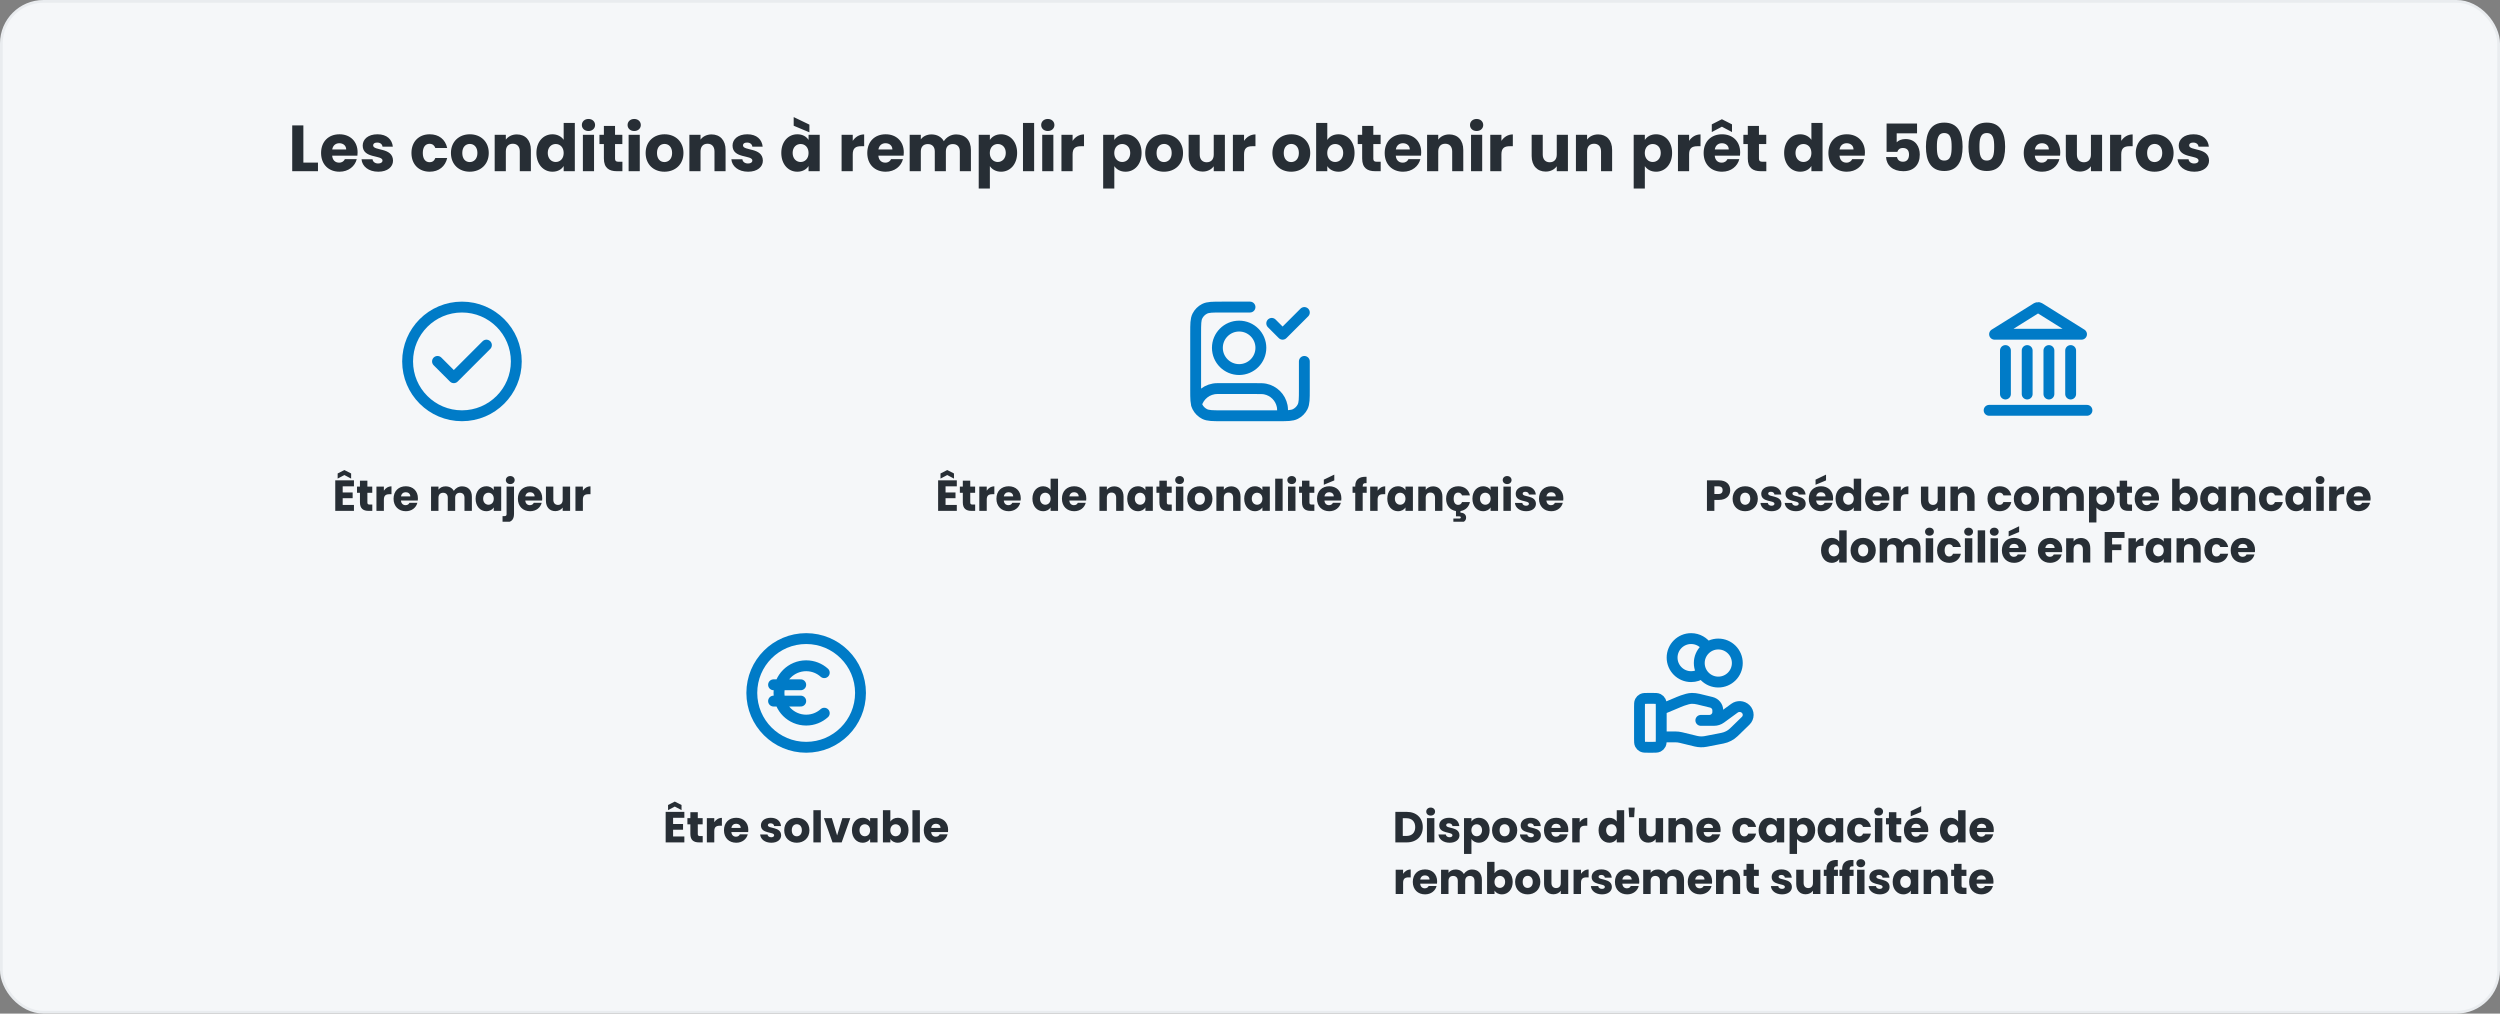
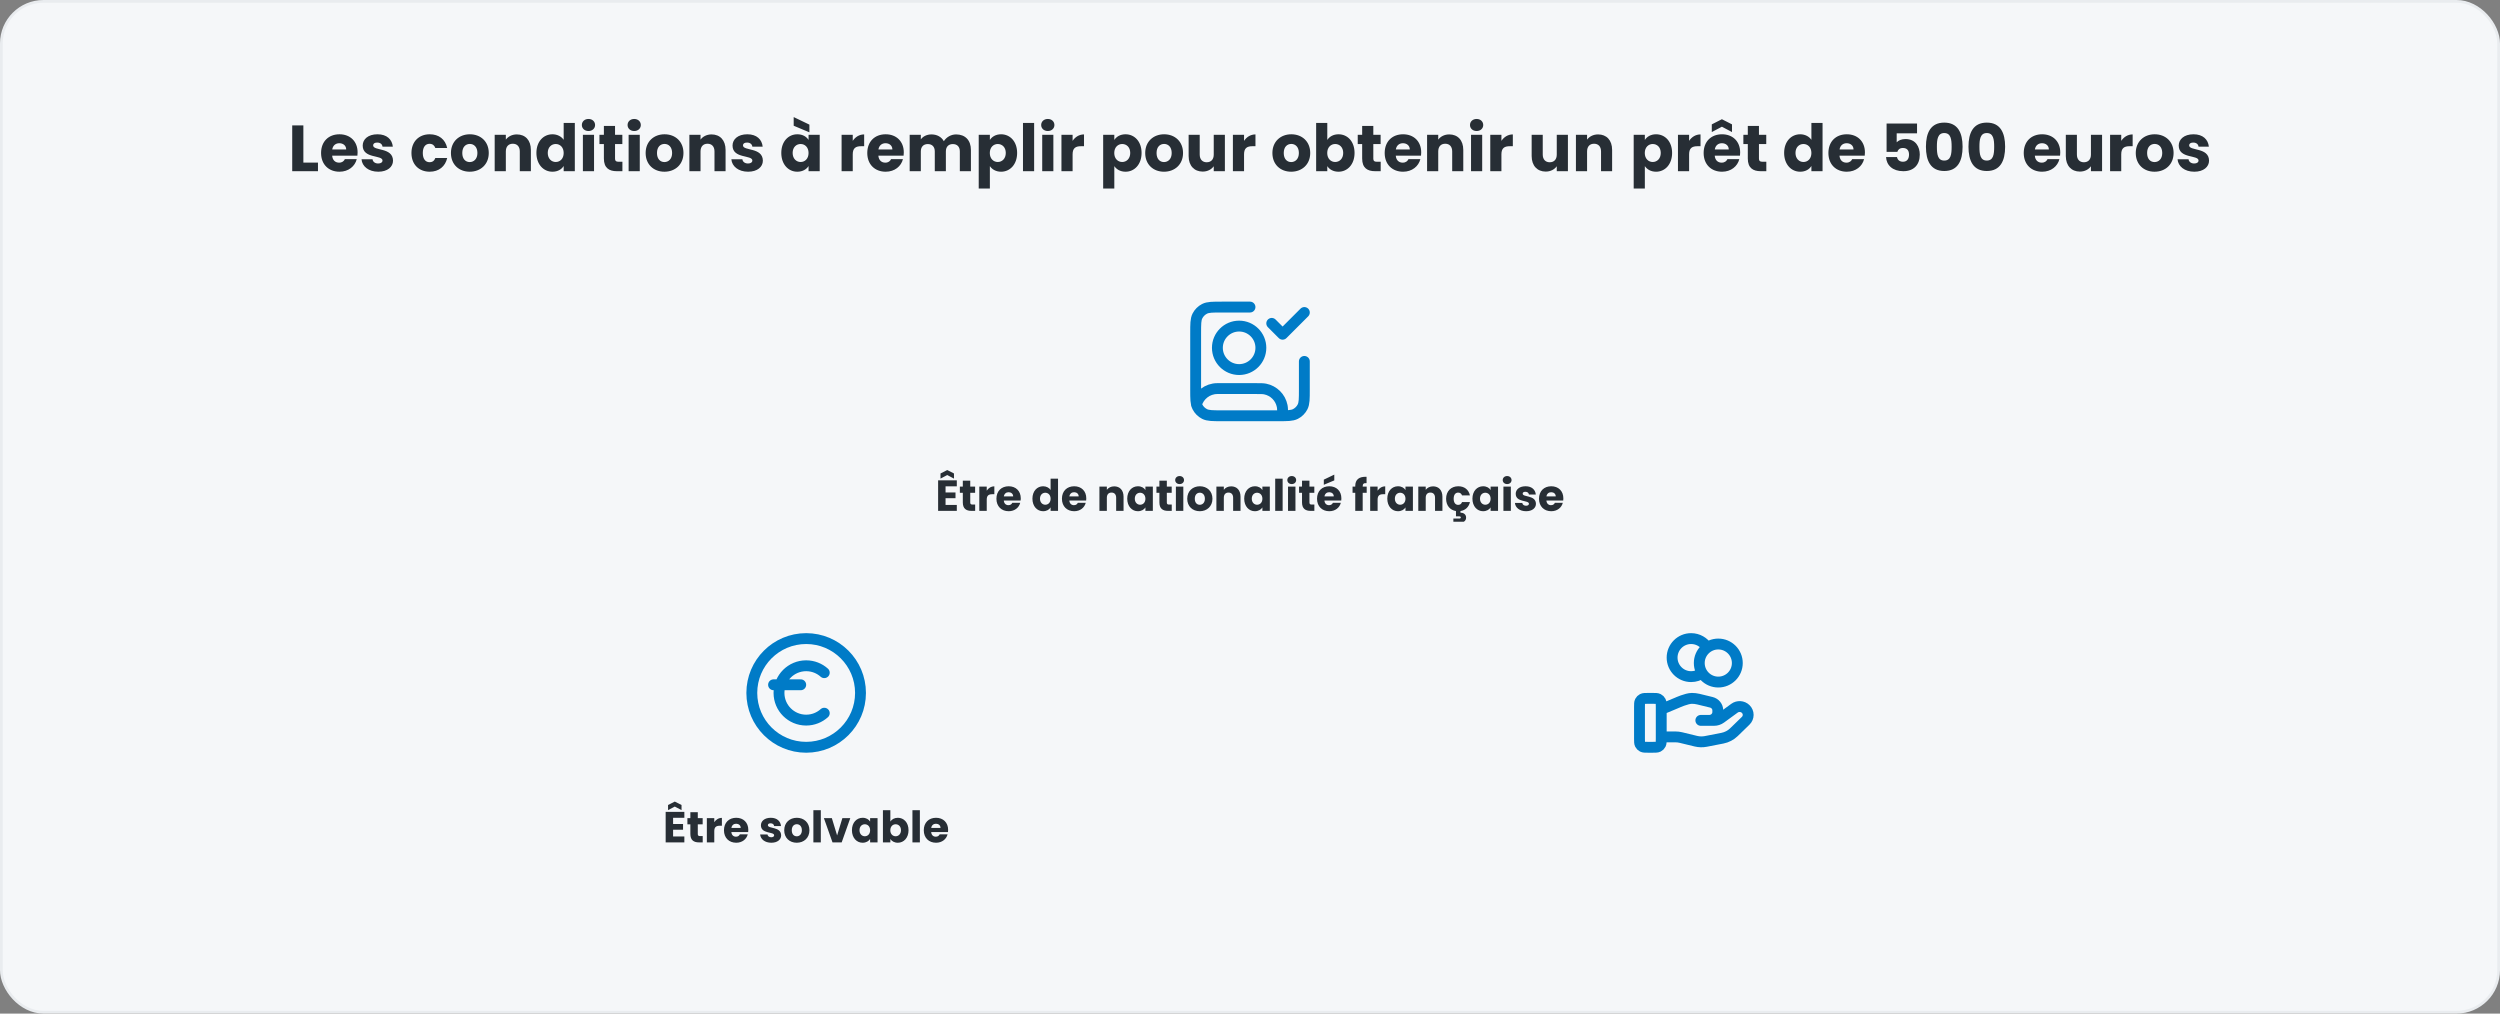
<svg xmlns="http://www.w3.org/2000/svg" width="920" height="373" viewBox="0 0 920 373" fill="none">
  <rect x="0" y="0" width="920" height="373" fill="#808080" stroke="none" />
  <rect x="0.5" y="0.5" width="919" height="372" rx="15.5" fill="#F5F7F9" />
  <rect x="0.5" y="0.5" width="919" height="372" rx="15.5" stroke="#E9ECEF" />
  <path d="M107.535 46.152H111.639V59.832H117.015V63H107.535V46.152ZM124.876 52.704C123.532 52.704 122.5 53.52 122.26 55.008H127.396C127.396 53.544 126.244 52.704 124.876 52.704ZM131.284 58.56C130.636 61.176 128.26 63.192 124.924 63.192C120.988 63.192 118.156 60.552 118.156 56.304C118.156 52.056 120.94 49.416 124.924 49.416C128.836 49.416 131.596 52.008 131.596 56.088C131.596 56.472 131.572 56.88 131.524 57.288H122.236C122.38 59.04 123.46 59.856 124.78 59.856C125.932 59.856 126.58 59.28 126.916 58.56H131.284ZM144.633 59.112C144.633 61.44 142.569 63.192 139.209 63.192C135.633 63.192 133.233 61.2 133.041 58.608H137.097C137.193 59.544 138.033 60.168 139.161 60.168C140.217 60.168 140.769 59.688 140.769 59.088C140.769 56.928 133.473 58.488 133.473 53.568C133.473 51.288 135.417 49.416 138.921 49.416C142.377 49.416 144.297 51.336 144.561 53.976H140.769C140.649 53.064 139.953 52.464 138.801 52.464C137.841 52.464 137.313 52.848 137.313 53.496C137.313 55.632 144.561 54.12 144.633 59.112ZM151.414 56.304C151.414 52.08 154.198 49.416 158.134 49.416C161.494 49.416 163.87 51.264 164.566 54.456H160.198C159.862 53.52 159.19 52.92 158.062 52.92C156.598 52.92 155.59 54.072 155.59 56.304C155.59 58.536 156.598 59.688 158.062 59.688C159.19 59.688 159.838 59.136 160.198 58.152H164.566C163.87 61.248 161.494 63.192 158.134 63.192C154.198 63.192 151.414 60.552 151.414 56.304ZM179.865 56.304C179.865 60.552 176.793 63.192 172.857 63.192C168.921 63.192 165.945 60.552 165.945 56.304C165.945 52.056 168.993 49.416 172.905 49.416C176.841 49.416 179.865 52.056 179.865 56.304ZM170.121 56.304C170.121 58.56 171.369 59.64 172.857 59.64C174.321 59.64 175.689 58.56 175.689 56.304C175.689 54.024 174.345 52.968 172.905 52.968C171.417 52.968 170.121 54.024 170.121 56.304ZM191.283 63V55.728C191.283 53.904 190.275 52.896 188.715 52.896C187.155 52.896 186.147 53.904 186.147 55.728V63H182.043V49.608H186.147V51.384C186.963 50.256 188.403 49.464 190.203 49.464C193.299 49.464 195.363 51.576 195.363 55.176V63H191.283ZM197.399 56.28C197.399 52.056 200.015 49.416 203.303 49.416C205.079 49.416 206.615 50.232 207.431 51.456V45.24H211.535V63H207.431V61.08C206.687 62.304 205.271 63.192 203.303 63.192C200.015 63.192 197.399 60.504 197.399 56.28ZM207.431 56.304C207.431 54.168 206.063 52.992 204.503 52.992C202.967 52.992 201.575 54.144 201.575 56.28C201.575 58.416 202.967 59.616 204.503 59.616C206.063 59.616 207.431 58.44 207.431 56.304ZM214.504 63V49.608H218.608V63H214.504ZM216.568 48.216C215.104 48.216 214.12 47.232 214.12 46.008C214.12 44.76 215.104 43.776 216.568 43.776C218.008 43.776 218.992 44.76 218.992 46.008C218.992 47.232 218.008 48.216 216.568 48.216ZM222.23 58.344V53.016H220.598V49.608H222.23V46.344H226.334V49.608H229.022V53.016H226.334V58.392C226.334 59.184 226.67 59.52 227.582 59.52H229.046V63H226.958C224.174 63 222.23 61.824 222.23 58.344ZM231.332 63V49.608H235.436V63H231.332ZM233.396 48.216C231.932 48.216 230.948 47.232 230.948 46.008C230.948 44.76 231.932 43.776 233.396 43.776C234.836 43.776 235.82 44.76 235.82 46.008C235.82 47.232 234.836 48.216 233.396 48.216ZM251.514 56.304C251.514 60.552 248.442 63.192 244.506 63.192C240.57 63.192 237.594 60.552 237.594 56.304C237.594 52.056 240.642 49.416 244.554 49.416C248.49 49.416 251.514 52.056 251.514 56.304ZM241.77 56.304C241.77 58.56 243.018 59.64 244.506 59.64C245.97 59.64 247.338 58.56 247.338 56.304C247.338 54.024 245.994 52.968 244.554 52.968C243.066 52.968 241.77 54.024 241.77 56.304ZM262.931 63V55.728C262.931 53.904 261.923 52.896 260.363 52.896C258.803 52.896 257.795 53.904 257.795 55.728V63H253.691V49.608H257.795V51.384C258.611 50.256 260.051 49.464 261.851 49.464C264.947 49.464 267.011 51.576 267.011 55.176V63H262.931ZM280.735 59.112C280.735 61.44 278.671 63.192 275.311 63.192C271.735 63.192 269.335 61.2 269.143 58.608H273.199C273.295 59.544 274.135 60.168 275.263 60.168C276.319 60.168 276.871 59.688 276.871 59.088C276.871 56.928 269.575 58.488 269.575 53.568C269.575 51.288 271.519 49.416 275.023 49.416C278.479 49.416 280.399 51.336 280.663 53.976H276.871C276.751 53.064 276.055 52.464 274.903 52.464C273.943 52.464 273.415 52.848 273.415 53.496C273.415 55.632 280.663 54.12 280.735 59.112ZM287.516 56.28C287.516 52.056 290.132 49.416 293.42 49.416C295.412 49.416 296.828 50.328 297.548 51.504V49.608H301.652V63H297.548V61.104C296.804 62.28 295.388 63.192 293.396 63.192C290.132 63.192 287.516 60.504 287.516 56.28ZM297.548 56.304C297.548 54.168 296.18 52.992 294.62 52.992C293.084 52.992 291.692 54.144 291.692 56.28C291.692 58.416 293.084 59.616 294.62 59.616C296.18 59.616 297.548 58.44 297.548 56.304ZM292.076 46.272V43.08L297.86 45.864V48.696L292.076 46.272ZM313.811 56.784V63H309.707V49.608H313.811V51.84C314.747 50.424 316.211 49.464 318.011 49.464V53.808H316.883C314.939 53.808 313.811 54.48 313.811 56.784ZM325.876 52.704C324.532 52.704 323.5 53.52 323.26 55.008H328.396C328.396 53.544 327.244 52.704 325.876 52.704ZM332.284 58.56C331.636 61.176 329.26 63.192 325.924 63.192C321.988 63.192 319.156 60.552 319.156 56.304C319.156 52.056 321.94 49.416 325.924 49.416C329.836 49.416 332.596 52.008 332.596 56.088C332.596 56.472 332.572 56.88 332.524 57.288H323.236C323.38 59.04 324.46 59.856 325.78 59.856C326.932 59.856 327.58 59.28 327.916 58.56H332.284ZM353.217 63V55.728C353.217 53.976 352.209 53.016 350.649 53.016C349.089 53.016 348.081 53.976 348.081 55.728V63H344.001V55.728C344.001 53.976 342.993 53.016 341.433 53.016C339.873 53.016 338.865 53.976 338.865 55.728V63H334.761V49.608H338.865V51.288C339.657 50.208 341.025 49.464 342.777 49.464C344.793 49.464 346.425 50.352 347.337 51.96C348.225 50.544 349.905 49.464 351.849 49.464C355.161 49.464 357.297 51.576 357.297 55.176V63H353.217ZM364.272 51.504C365.016 50.328 366.432 49.416 368.4 49.416C371.688 49.416 374.304 52.056 374.304 56.28C374.304 60.504 371.688 63.192 368.4 63.192C366.432 63.192 365.016 62.256 364.272 61.128V69.384H360.168V49.608H364.272V51.504ZM370.128 56.28C370.128 54.144 368.736 52.992 367.176 52.992C365.64 52.992 364.248 54.168 364.248 56.304C364.248 58.44 365.64 59.616 367.176 59.616C368.736 59.616 370.128 58.416 370.128 56.28ZM376.457 63V45.24H380.561V63H376.457ZM383.535 63V49.608H387.639V63H383.535ZM385.599 48.216C384.135 48.216 383.151 47.232 383.151 46.008C383.151 44.76 384.135 43.776 385.599 43.776C387.039 43.776 388.023 44.76 388.023 46.008C388.023 47.232 387.039 48.216 385.599 48.216ZM394.717 56.784V63H390.613V49.608H394.717V51.84C395.653 50.424 397.117 49.464 398.917 49.464V53.808H397.789C395.845 53.808 394.717 54.48 394.717 56.784ZM410.069 51.504C410.813 50.328 412.229 49.416 414.197 49.416C417.485 49.416 420.101 52.056 420.101 56.28C420.101 60.504 417.485 63.192 414.197 63.192C412.229 63.192 410.813 62.256 410.069 61.128V69.384H405.965V49.608H410.069V51.504ZM415.925 56.28C415.925 54.144 414.533 52.992 412.973 52.992C411.437 52.992 410.045 54.168 410.045 56.304C410.045 58.44 411.437 59.616 412.973 59.616C414.533 59.616 415.925 58.416 415.925 56.28ZM435.358 56.304C435.358 60.552 432.286 63.192 428.35 63.192C424.414 63.192 421.438 60.552 421.438 56.304C421.438 52.056 424.486 49.416 428.398 49.416C432.334 49.416 435.358 52.056 435.358 56.304ZM425.614 56.304C425.614 58.56 426.862 59.64 428.35 59.64C429.814 59.64 431.182 58.56 431.182 56.304C431.182 54.024 429.838 52.968 428.398 52.968C426.91 52.968 425.614 54.024 425.614 56.304ZM450.759 49.608V63H446.655V61.176C445.839 62.328 444.399 63.144 442.599 63.144C439.503 63.144 437.415 61.008 437.415 57.432V49.608H441.495V56.88C441.495 58.704 442.527 59.712 444.063 59.712C445.647 59.712 446.655 58.704 446.655 56.88V49.608H450.759ZM457.811 56.784V63H453.707V49.608H457.811V51.84C458.747 50.424 460.211 49.464 462.011 49.464V53.808H460.883C458.939 53.808 457.811 54.48 457.811 56.784ZM482.162 56.304C482.162 60.552 479.09 63.192 475.154 63.192C471.218 63.192 468.242 60.552 468.242 56.304C468.242 52.056 471.29 49.416 475.202 49.416C479.138 49.416 482.162 52.056 482.162 56.304ZM472.418 56.304C472.418 58.56 473.666 59.64 475.154 59.64C476.618 59.64 477.986 58.56 477.986 56.304C477.986 54.024 476.642 52.968 475.202 52.968C473.714 52.968 472.418 54.024 472.418 56.304ZM488.444 51.504C489.188 50.304 490.652 49.416 492.572 49.416C495.884 49.416 498.476 52.056 498.476 56.28C498.476 60.504 495.86 63.192 492.572 63.192C490.604 63.192 489.188 62.304 488.444 61.128V63H484.34V45.24H488.444V51.504ZM494.3 56.28C494.3 54.144 492.908 52.992 491.348 52.992C489.812 52.992 488.42 54.168 488.42 56.304C488.42 58.44 489.812 59.616 491.348 59.616C492.908 59.616 494.3 58.416 494.3 56.28ZM501.277 58.344V53.016H499.645V49.608H501.277V46.344H505.381V49.608H508.069V53.016H505.381V58.392C505.381 59.184 505.717 59.52 506.629 59.52H508.093V63H506.005C503.221 63 501.277 61.824 501.277 58.344ZM516.283 52.704C514.939 52.704 513.907 53.52 513.667 55.008H518.803C518.803 53.544 517.651 52.704 516.283 52.704ZM522.691 58.56C522.043 61.176 519.667 63.192 516.331 63.192C512.395 63.192 509.563 60.552 509.563 56.304C509.563 52.056 512.347 49.416 516.331 49.416C520.243 49.416 523.003 52.008 523.003 56.088C523.003 56.472 522.979 56.88 522.931 57.288H513.643C513.787 59.04 514.867 59.856 516.187 59.856C517.339 59.856 517.987 59.28 518.323 58.56H522.691ZM534.408 63V55.728C534.408 53.904 533.4 52.896 531.84 52.896C530.28 52.896 529.272 53.904 529.272 55.728V63H525.168V49.608H529.272V51.384C530.088 50.256 531.528 49.464 533.328 49.464C536.424 49.464 538.488 51.576 538.488 55.176V63H534.408ZM541.34 63V49.608H545.444V63H541.34ZM543.404 48.216C541.94 48.216 540.956 47.232 540.956 46.008C540.956 44.76 541.94 43.776 543.404 43.776C544.844 43.776 545.828 44.76 545.828 46.008C545.828 47.232 544.844 48.216 543.404 48.216ZM552.522 56.784V63H548.418V49.608H552.522V51.84C553.458 50.424 554.922 49.464 556.722 49.464V53.808H555.594C553.65 53.808 552.522 54.48 552.522 56.784ZM576.993 49.608V63H572.889V61.176C572.073 62.328 570.633 63.144 568.833 63.144C565.737 63.144 563.649 61.008 563.649 57.432V49.608H567.729V56.88C567.729 58.704 568.761 59.712 570.297 59.712C571.881 59.712 572.889 58.704 572.889 56.88V49.608H576.993ZM589.181 63V55.728C589.181 53.904 588.173 52.896 586.613 52.896C585.053 52.896 584.045 53.904 584.045 55.728V63H579.941V49.608H584.045V51.384C584.861 50.256 586.301 49.464 588.101 49.464C591.197 49.464 593.261 51.576 593.261 55.176V63H589.181ZM605.303 51.504C606.047 50.328 607.463 49.416 609.431 49.416C612.719 49.416 615.335 52.056 615.335 56.28C615.335 60.504 612.719 63.192 609.431 63.192C607.463 63.192 606.047 62.256 605.303 61.128V69.384H601.199V49.608H605.303V51.504ZM611.159 56.28C611.159 54.144 609.767 52.992 608.207 52.992C606.671 52.992 605.279 54.168 605.279 56.304C605.279 58.44 606.671 59.616 608.207 59.616C609.767 59.616 611.159 58.416 611.159 56.28ZM621.592 56.784V63H617.488V49.608H621.592V51.84C622.528 50.424 623.992 49.464 625.792 49.464V53.808H624.664C622.72 53.808 621.592 54.48 621.592 56.784ZM633.658 52.704C632.314 52.704 631.282 53.52 631.042 55.008H636.178C636.178 53.544 635.026 52.704 633.658 52.704ZM640.066 58.56C639.418 61.176 637.042 63.192 633.706 63.192C629.77 63.192 626.938 60.552 626.938 56.304C626.938 52.056 629.722 49.416 633.706 49.416C637.618 49.416 640.378 52.008 640.378 56.088C640.378 56.472 640.354 56.88 640.306 57.288H631.018C631.162 59.04 632.242 59.856 633.562 59.856C634.714 59.856 635.362 59.28 635.698 58.56H640.066ZM637.378 45.768V48.6L633.658 46.632L629.938 48.6V45.768L633.658 43.872L637.378 45.768ZM643.191 58.344V53.016H641.559V49.608H643.191V46.344H647.295V49.608H649.983V53.016H647.295V58.392C647.295 59.184 647.631 59.52 648.543 59.52H650.007V63H647.919C645.135 63 643.191 61.824 643.191 58.344ZM656.563 56.28C656.563 52.056 659.179 49.416 662.467 49.416C664.243 49.416 665.779 50.232 666.595 51.456V45.24H670.699V63H666.595V61.08C665.851 62.304 664.435 63.192 662.467 63.192C659.179 63.192 656.563 60.504 656.563 56.28ZM666.595 56.304C666.595 54.168 665.227 52.992 663.667 52.992C662.131 52.992 660.739 54.144 660.739 56.28C660.739 58.416 662.131 59.616 663.667 59.616C665.227 59.616 666.595 58.44 666.595 56.304ZM679.572 52.704C678.228 52.704 677.196 53.52 676.956 55.008H682.092C682.092 53.544 680.94 52.704 679.572 52.704ZM685.98 58.56C685.332 61.176 682.956 63.192 679.62 63.192C675.684 63.192 672.852 60.552 672.852 56.304C672.852 52.056 675.636 49.416 679.62 49.416C683.532 49.416 686.292 52.008 686.292 56.088C686.292 56.472 686.268 56.88 686.22 57.288H676.932C677.076 59.04 678.156 59.856 679.476 59.856C680.628 59.856 681.276 59.28 681.612 58.56H685.98ZM694.263 45.456H705.471V49.056H697.983V52.368C698.607 51.672 699.807 51.168 701.199 51.168C705.015 51.168 706.479 54.072 706.479 56.904C706.479 60.6 704.319 63 700.431 63C696.495 63 694.215 60.816 694.071 57.792H698.079C698.247 58.704 698.943 59.52 700.287 59.52C701.847 59.52 702.519 58.392 702.519 56.88C702.519 55.296 701.727 54.456 700.263 54.456C699.111 54.456 698.439 55.08 698.223 55.896H694.263V45.456ZM708.744 54C708.744 48.864 710.496 45.12 715.488 45.12C720.48 45.12 722.232 48.864 722.232 54C722.232 59.184 720.48 62.928 715.488 62.928C710.496 62.928 708.744 59.184 708.744 54ZM718.2 54C718.2 51.312 717.912 48.96 715.488 48.96C713.064 48.96 712.776 51.312 712.776 54C712.776 56.784 713.064 59.088 715.488 59.088C717.912 59.088 718.2 56.784 718.2 54ZM724.4 54C724.4 48.864 726.152 45.12 731.144 45.12C736.136 45.12 737.888 48.864 737.888 54C737.888 59.184 736.136 62.928 731.144 62.928C726.152 62.928 724.4 59.184 724.4 54ZM733.856 54C733.856 51.312 733.568 48.96 731.144 48.96C728.72 48.96 728.432 51.312 728.432 54C728.432 56.784 728.72 59.088 731.144 59.088C733.568 59.088 733.856 56.784 733.856 54ZM751.455 52.704C750.111 52.704 749.079 53.52 748.839 55.008H753.975C753.975 53.544 752.823 52.704 751.455 52.704ZM757.863 58.56C757.215 61.176 754.839 63.192 751.503 63.192C747.567 63.192 744.735 60.552 744.735 56.304C744.735 52.056 747.519 49.416 751.503 49.416C755.415 49.416 758.174 52.008 758.174 56.088C758.174 56.472 758.151 56.88 758.103 57.288H748.815C748.959 59.04 750.039 59.856 751.359 59.856C752.511 59.856 753.159 59.28 753.495 58.56H757.863ZM773.564 49.608V63H769.46V61.176C768.644 62.328 767.204 63.144 765.404 63.144C762.308 63.144 760.22 61.008 760.22 57.432V49.608H764.3V56.88C764.3 58.704 765.332 59.712 766.868 59.712C768.452 59.712 769.46 58.704 769.46 56.88V49.608H773.564ZM780.615 56.784V63H776.511V49.608H780.615V51.84C781.551 50.424 783.015 49.464 784.815 49.464V53.808H783.687C781.743 53.808 780.615 54.48 780.615 56.784ZM799.881 56.304C799.881 60.552 796.809 63.192 792.873 63.192C788.937 63.192 785.961 60.552 785.961 56.304C785.961 52.056 789.009 49.416 792.921 49.416C796.857 49.416 799.881 52.056 799.881 56.304ZM790.137 56.304C790.137 58.56 791.385 59.64 792.873 59.64C794.337 59.64 795.705 58.56 795.705 56.304C795.705 54.024 794.361 52.968 792.921 52.968C791.433 52.968 790.137 54.024 790.137 56.304ZM812.93 59.112C812.93 61.44 810.866 63.192 807.506 63.192C803.93 63.192 801.53 61.2 801.338 58.608H805.394C805.49 59.544 806.33 60.168 807.458 60.168C808.514 60.168 809.066 59.688 809.066 59.088C809.066 56.928 801.77 58.488 801.77 53.568C801.77 51.288 803.714 49.416 807.218 49.416C810.674 49.416 812.594 51.336 812.858 53.976H809.066C808.946 53.064 808.25 52.464 807.098 52.464C806.138 52.464 805.61 52.848 805.61 53.496C805.61 55.632 812.858 54.12 812.93 59.112Z" fill="#272E35" />
  <g clip-path="url(#clip0_2074_1802)">
    <path d="M161 133L167 139L179 127M190 133C190 144.046 181.046 153 170 153C158.954 153 150 144.046 150 133C150 121.954 158.954 113 170 113C181.046 113 190 121.954 190 133Z" stroke="#007BC7" stroke-width="4" stroke-linecap="round" stroke-linejoin="round" />
    <path d="M130.255 176.768V178.96H126.111V181.232H129.775V183.344H126.111V185.808H130.255V188H123.375V176.768H130.255ZM129.215 174.24V176.128L126.735 174.816L124.255 176.128V174.24L126.735 172.976L129.215 174.24ZM132.463 184.896V181.344H131.375V179.072H132.463V176.896H135.199V179.072H136.991V181.344H135.199V184.928C135.199 185.456 135.423 185.68 136.031 185.68H137.007V188H135.615C133.759 188 132.463 187.216 132.463 184.896ZM141.267 183.856V188H138.531V179.072H141.267V180.56C141.891 179.616 142.867 178.976 144.067 178.976V181.872H143.315C142.019 181.872 141.267 182.32 141.267 183.856ZM149.311 181.136C148.415 181.136 147.727 181.68 147.567 182.672H150.991C150.991 181.696 150.223 181.136 149.311 181.136ZM153.583 185.04C153.151 186.784 151.567 188.128 149.343 188.128C146.719 188.128 144.831 186.368 144.831 183.536C144.831 180.704 146.687 178.944 149.343 178.944C151.951 178.944 153.791 180.672 153.791 183.392C153.791 183.648 153.775 183.92 153.743 184.192H147.551C147.647 185.36 148.367 185.904 149.247 185.904C150.015 185.904 150.447 185.52 150.671 185.04H153.583ZM170.929 188V183.152C170.929 181.984 170.257 181.344 169.217 181.344C168.177 181.344 167.505 181.984 167.505 183.152V188H164.785V183.152C164.785 181.984 164.113 181.344 163.073 181.344C162.033 181.344 161.361 181.984 161.361 183.152V188H158.625V179.072H161.361V180.192C161.889 179.472 162.801 178.976 163.969 178.976C165.313 178.976 166.401 179.568 167.009 180.64C167.601 179.696 168.721 178.976 170.017 178.976C172.225 178.976 173.649 180.384 173.649 182.784V188H170.929ZM175.018 183.52C175.018 180.704 176.762 178.944 178.954 178.944C180.282 178.944 181.226 179.552 181.706 180.336V179.072H184.442V188H181.706V186.736C181.21 187.52 180.266 188.128 178.938 188.128C176.762 188.128 175.018 186.336 175.018 183.52ZM181.706 183.536C181.706 182.112 180.794 181.328 179.754 181.328C178.73 181.328 177.802 182.096 177.802 183.52C177.802 184.944 178.73 185.744 179.754 185.744C180.794 185.744 181.706 184.96 181.706 183.536ZM187.782 178.144C186.806 178.144 186.15 177.488 186.15 176.672C186.15 175.84 186.806 175.184 187.782 175.184C188.742 175.184 189.398 175.84 189.398 176.672C189.398 177.488 188.742 178.144 187.782 178.144ZM186.422 179.072H189.158V189.152C189.158 191.472 187.862 192.256 186.006 192.256H184.934V189.936H185.59C186.198 189.936 186.422 189.712 186.422 189.184V179.072ZM195.061 181.136C194.165 181.136 193.477 181.68 193.317 182.672H196.741C196.741 181.696 195.973 181.136 195.061 181.136ZM199.333 185.04C198.901 186.784 197.317 188.128 195.093 188.128C192.469 188.128 190.581 186.368 190.581 183.536C190.581 180.704 192.437 178.944 195.093 178.944C197.701 178.944 199.541 180.672 199.541 183.392C199.541 183.648 199.525 183.92 199.493 184.192H193.301C193.397 185.36 194.117 185.904 194.997 185.904C195.765 185.904 196.197 185.52 196.421 185.04H199.333ZM209.8 179.072V188H207.064V186.784C206.52 187.552 205.56 188.096 204.36 188.096C202.296 188.096 200.904 186.672 200.904 184.288V179.072H203.624V183.92C203.624 185.136 204.312 185.808 205.336 185.808C206.392 185.808 207.064 185.136 207.064 183.92V179.072H209.8ZM214.501 183.856V188H211.765V179.072H214.501V180.56C215.125 179.616 216.101 178.976 217.301 178.976V181.872H216.549C215.253 181.872 214.501 182.32 214.501 183.856Z" fill="#272E35" />
  </g>
  <g clip-path="url(#clip1_2074_1802)">
    <path d="M468 119L472 123L480 115M480 133V143.4C480 146.76 480 148.44 479.346 149.724C478.771 150.853 477.853 151.771 476.724 152.346C475.44 153 473.76 153 470.4 153H449.6C446.24 153 444.56 153 443.276 152.346C442.147 151.771 441.229 150.853 440.654 149.724C440 148.44 440 146.76 440 143.4V122.6C440 119.24 440 117.56 440.654 116.276C441.229 115.147 442.147 114.229 443.276 113.654C444.56 113 446.24 113 449.6 113H460M440.291 148.853C441.229 145.477 444.325 143 448 143H462C463.858 143 464.787 143 465.56 143.154C468.734 143.785 471.215 146.266 471.846 149.439C472 150.212 472 151.141 472 153M464 128C464 132.418 460.418 136 456 136C451.582 136 448 132.418 448 128C448 123.582 451.582 120 456 120C460.418 120 464 123.582 464 128Z" stroke="#007BC7" stroke-width="4" stroke-linecap="round" stroke-linejoin="round" />
    <path d="M352.106 176.768V178.96H347.962V181.232H351.626V183.344H347.962V185.808H352.106V188H345.226V176.768H352.106ZM351.066 174.24V176.128L348.586 174.816L346.106 176.128V174.24L348.586 172.976L351.066 174.24ZM354.315 184.896V181.344H353.227V179.072H354.315V176.896H357.051V179.072H358.843V181.344H357.051V184.928C357.051 185.456 357.275 185.68 357.883 185.68H358.859V188H357.467C355.611 188 354.315 187.216 354.315 184.896ZM363.119 183.856V188H360.383V179.072H363.119V180.56C363.743 179.616 364.719 178.976 365.919 178.976V181.872H365.167C363.871 181.872 363.119 182.32 363.119 183.856ZM371.162 181.136C370.266 181.136 369.578 181.68 369.418 182.672H372.842C372.842 181.696 372.074 181.136 371.162 181.136ZM375.434 185.04C375.002 186.784 373.418 188.128 371.194 188.128C368.57 188.128 366.682 186.368 366.682 183.536C366.682 180.704 368.538 178.944 371.194 178.944C373.802 178.944 375.642 180.672 375.642 183.392C375.642 183.648 375.626 183.92 375.594 184.192H369.402C369.498 185.36 370.218 185.904 371.098 185.904C371.866 185.904 372.298 185.52 372.522 185.04H375.434ZM379.932 183.52C379.932 180.704 381.676 178.944 383.868 178.944C385.052 178.944 386.076 179.488 386.62 180.304V176.16H389.356V188H386.62V186.72C386.124 187.536 385.18 188.128 383.868 188.128C381.676 188.128 379.932 186.336 379.932 183.52ZM386.62 183.536C386.62 182.112 385.708 181.328 384.668 181.328C383.644 181.328 382.716 182.096 382.716 183.52C382.716 184.944 383.644 185.744 384.668 185.744C385.708 185.744 386.62 184.96 386.62 183.536ZM395.272 181.136C394.376 181.136 393.688 181.68 393.528 182.672H396.952C396.952 181.696 396.184 181.136 395.272 181.136ZM399.544 185.04C399.112 186.784 397.528 188.128 395.304 188.128C392.68 188.128 390.792 186.368 390.792 183.536C390.792 180.704 392.648 178.944 395.304 178.944C397.912 178.944 399.752 180.672 399.752 183.392C399.752 183.648 399.736 183.92 399.704 184.192H393.512C393.608 185.36 394.328 185.904 395.208 185.904C395.976 185.904 396.408 185.52 396.632 185.04H399.544ZM410.746 188V183.152C410.746 181.936 410.074 181.264 409.034 181.264C407.994 181.264 407.322 181.936 407.322 183.152V188H404.586V179.072H407.322V180.256C407.866 179.504 408.826 178.976 410.026 178.976C412.09 178.976 413.466 180.384 413.466 182.784V188H410.746ZM414.823 183.52C414.823 180.704 416.567 178.944 418.759 178.944C420.087 178.944 421.031 179.552 421.511 180.336V179.072H424.247V188H421.511V186.736C421.015 187.52 420.071 188.128 418.743 188.128C416.567 188.128 414.823 186.336 414.823 183.52ZM421.511 183.536C421.511 182.112 420.599 181.328 419.559 181.328C418.535 181.328 417.607 182.096 417.607 183.52C417.607 184.944 418.535 185.744 419.559 185.744C420.599 185.744 421.511 184.96 421.511 183.536ZM426.658 184.896V181.344H425.57V179.072H426.658V176.896H429.394V179.072H431.186V181.344H429.394V184.928C429.394 185.456 429.618 185.68 430.226 185.68H431.202V188H429.81C427.954 188 426.658 187.216 426.658 184.896ZM432.726 188V179.072H435.462V188H432.726ZM434.102 178.144C433.126 178.144 432.47 177.488 432.47 176.672C432.47 175.84 433.126 175.184 434.102 175.184C435.062 175.184 435.718 175.84 435.718 176.672C435.718 177.488 435.062 178.144 434.102 178.144ZM446.181 183.536C446.181 186.368 444.133 188.128 441.509 188.128C438.885 188.128 436.901 186.368 436.901 183.536C436.901 180.704 438.933 178.944 441.541 178.944C444.165 178.944 446.181 180.704 446.181 183.536ZM439.685 183.536C439.685 185.04 440.517 185.76 441.509 185.76C442.485 185.76 443.397 185.04 443.397 183.536C443.397 182.016 442.501 181.312 441.541 181.312C440.549 181.312 439.685 182.016 439.685 183.536ZM453.793 188V183.152C453.793 181.936 453.121 181.264 452.081 181.264C451.041 181.264 450.369 181.936 450.369 183.152V188H447.633V179.072H450.369V180.256C450.913 179.504 451.873 178.976 453.073 178.976C455.137 178.976 456.513 180.384 456.513 182.784V188H453.793ZM457.87 183.52C457.87 180.704 459.614 178.944 461.806 178.944C463.134 178.944 464.078 179.552 464.558 180.336V179.072H467.294V188H464.558V186.736C464.062 187.52 463.118 188.128 461.79 188.128C459.614 188.128 457.87 186.336 457.87 183.52ZM464.558 183.536C464.558 182.112 463.646 181.328 462.606 181.328C461.582 181.328 460.654 182.096 460.654 183.52C460.654 184.944 461.582 185.744 462.606 185.744C463.646 185.744 464.558 184.96 464.558 183.536ZM469.273 188V176.16H472.009V188H469.273ZM473.992 188V179.072H476.728V188H473.992ZM475.368 178.144C474.392 178.144 473.736 177.488 473.736 176.672C473.736 175.84 474.392 175.184 475.368 175.184C476.328 175.184 476.984 175.84 476.984 176.672C476.984 177.488 476.328 178.144 475.368 178.144ZM479.143 184.896V181.344H478.055V179.072H479.143V176.896H481.879V179.072H483.671V181.344H481.879V184.928C481.879 185.456 482.103 185.68 482.711 185.68H483.687V188H482.295C480.439 188 479.143 187.216 479.143 184.896ZM489.147 181.136C488.251 181.136 487.563 181.68 487.403 182.672H490.827C490.827 181.696 490.059 181.136 489.147 181.136ZM493.419 185.04C492.987 186.784 491.403 188.128 489.179 188.128C486.555 188.128 484.667 186.368 484.667 183.536C484.667 180.704 486.523 178.944 489.179 178.944C491.787 178.944 493.627 180.672 493.627 183.392C493.627 183.648 493.611 183.92 493.579 184.192H487.387C487.483 185.36 488.203 185.904 489.083 185.904C489.851 185.904 490.283 185.52 490.507 185.04H493.419ZM487.163 176.512L491.019 174.656V176.784L487.163 178.4V176.512ZM498.733 188V181.344H497.741V179.072H498.733V178.816C498.733 176.48 500.173 175.328 502.893 175.472V177.792C501.837 177.728 501.469 178.048 501.469 178.992V179.072H502.941V181.344H501.469V188H498.733ZM506.962 183.856V188H504.226V179.072H506.962V180.56C507.586 179.616 508.562 178.976 509.762 178.976V181.872H509.01C507.714 181.872 506.962 182.32 506.962 183.856ZM510.526 183.52C510.526 180.704 512.27 178.944 514.462 178.944C515.79 178.944 516.734 179.552 517.214 180.336V179.072H519.95V188H517.214V186.736C516.718 187.52 515.774 188.128 514.446 188.128C512.27 188.128 510.526 186.336 510.526 183.52ZM517.214 183.536C517.214 182.112 516.302 181.328 515.262 181.328C514.238 181.328 513.31 182.096 513.31 183.52C513.31 184.944 514.238 185.744 515.262 185.744C516.302 185.744 517.214 184.96 517.214 183.536ZM528.09 188V183.152C528.09 181.936 527.418 181.264 526.378 181.264C525.338 181.264 524.666 181.936 524.666 183.152V188H521.93V179.072H524.666V180.256C525.21 179.504 526.17 178.976 527.37 178.976C529.434 178.976 530.81 180.384 530.81 182.784V188H528.09ZM532.167 183.536C532.167 180.72 534.023 178.944 536.647 178.944C538.887 178.944 540.471 180.176 540.935 182.304H538.023C537.799 181.68 537.351 181.28 536.599 181.28C535.623 181.28 534.951 182.048 534.951 183.536C534.951 185.024 535.623 185.792 536.599 185.792C537.351 185.792 537.783 185.424 538.023 184.768H540.935C540.535 186.576 539.255 187.792 537.447 188.064V188.656C538.407 188.656 539.527 189.152 539.527 190.48C539.527 191.792 538.407 192.336 537.303 192.336H534.839V190.832H536.935C537.335 190.832 537.575 190.736 537.575 190.416C537.575 190.112 537.335 190.016 536.935 190.016H535.799V188.064C533.639 187.728 532.167 186.048 532.167 183.536ZM541.854 183.52C541.854 180.704 543.598 178.944 545.79 178.944C547.118 178.944 548.062 179.552 548.542 180.336V179.072H551.278V188H548.542V186.736C548.046 187.52 547.102 188.128 545.774 188.128C543.598 188.128 541.854 186.336 541.854 183.52ZM548.542 183.536C548.542 182.112 547.63 181.328 546.59 181.328C545.566 181.328 544.638 182.096 544.638 183.52C544.638 184.944 545.566 185.744 546.59 185.744C547.63 185.744 548.542 184.96 548.542 183.536ZM553.258 188V179.072H555.994V188H553.258ZM554.634 178.144C553.658 178.144 553.002 177.488 553.002 176.672C553.002 175.84 553.658 175.184 554.634 175.184C555.594 175.184 556.25 175.84 556.25 176.672C556.25 177.488 555.594 178.144 554.634 178.144ZM565.224 185.408C565.224 186.96 563.848 188.128 561.608 188.128C559.224 188.128 557.624 186.8 557.496 185.072H560.2C560.264 185.696 560.824 186.112 561.576 186.112C562.28 186.112 562.648 185.792 562.648 185.392C562.648 183.952 557.784 184.992 557.784 181.712C557.784 180.192 559.08 178.944 561.416 178.944C563.72 178.944 565 180.224 565.176 181.984H562.648C562.568 181.376 562.104 180.976 561.336 180.976C560.696 180.976 560.344 181.232 560.344 181.664C560.344 183.088 565.176 182.08 565.224 185.408ZM570.834 181.136C569.938 181.136 569.25 181.68 569.09 182.672H572.514C572.514 181.696 571.746 181.136 570.834 181.136ZM575.106 185.04C574.674 186.784 573.09 188.128 570.866 188.128C568.242 188.128 566.354 186.368 566.354 183.536C566.354 180.704 568.21 178.944 570.866 178.944C573.474 178.944 575.314 180.672 575.314 183.392C575.314 183.648 575.298 183.92 575.266 184.192H569.074C569.17 185.36 569.89 185.904 570.77 185.904C571.538 185.904 571.97 185.52 572.194 185.04H575.106Z" fill="#272E35" />
  </g>
  <g clip-path="url(#clip2_2074_1802)">
    <path d="M732 151H768M738 145V129M746 145V129M754 145V129M762 145V129M766 123L750.848 113.53C750.54 113.338 750.387 113.242 750.222 113.204C750.076 113.171 749.924 113.171 749.778 113.204C749.613 113.242 749.46 113.338 749.152 113.53L734 123H766Z" stroke="#007BC7" stroke-width="4" stroke-linecap="round" stroke-linejoin="round" />
    <path d="M630.892 181.792H632.38C633.468 181.792 633.932 181.248 633.932 180.384C633.932 179.52 633.468 178.976 632.38 178.976H630.892V181.792ZM636.716 180.384C636.716 182.24 635.452 183.968 632.588 183.968H630.892V188H628.156V176.768H632.588C635.34 176.768 636.716 178.32 636.716 180.384ZM646.876 183.536C646.876 186.368 644.828 188.128 642.204 188.128C639.58 188.128 637.596 186.368 637.596 183.536C637.596 180.704 639.628 178.944 642.236 178.944C644.86 178.944 646.876 180.704 646.876 183.536ZM640.38 183.536C640.38 185.04 641.212 185.76 642.204 185.76C643.18 185.76 644.092 185.04 644.092 183.536C644.092 182.016 643.196 181.312 642.236 181.312C641.244 181.312 640.38 182.016 640.38 183.536ZM655.576 185.408C655.576 186.96 654.2 188.128 651.96 188.128C649.576 188.128 647.976 186.8 647.848 185.072H650.552C650.616 185.696 651.176 186.112 651.928 186.112C652.632 186.112 653 185.792 653 185.392C653 183.952 648.136 184.992 648.136 181.712C648.136 180.192 649.432 178.944 651.768 178.944C654.072 178.944 655.352 180.224 655.528 181.984H653C652.92 181.376 652.456 180.976 651.688 180.976C651.048 180.976 650.696 181.232 650.696 181.664C650.696 183.088 655.528 182.08 655.576 185.408ZM664.498 185.408C664.498 186.96 663.122 188.128 660.882 188.128C658.498 188.128 656.898 186.8 656.77 185.072H659.474C659.538 185.696 660.098 186.112 660.85 186.112C661.554 186.112 661.922 185.792 661.922 185.392C661.922 183.952 657.058 184.992 657.058 181.712C657.058 180.192 658.354 178.944 660.69 178.944C662.994 178.944 664.274 180.224 664.45 181.984H661.922C661.842 181.376 661.378 180.976 660.61 180.976C659.97 180.976 659.618 181.232 659.618 181.664C659.618 183.088 664.45 182.08 664.498 185.408ZM670.108 181.136C669.212 181.136 668.524 181.68 668.364 182.672H671.788C671.788 181.696 671.02 181.136 670.108 181.136ZM674.38 185.04C673.948 186.784 672.364 188.128 670.14 188.128C667.516 188.128 665.628 186.368 665.628 183.536C665.628 180.704 667.484 178.944 670.14 178.944C672.748 178.944 674.588 180.672 674.588 183.392C674.588 183.648 674.572 183.92 674.54 184.192H668.348C668.444 185.36 669.164 185.904 670.044 185.904C670.812 185.904 671.244 185.52 671.468 185.04H674.38ZM668.124 176.512L671.98 174.656V176.784L668.124 178.4V176.512ZM675.487 183.52C675.487 180.704 677.231 178.944 679.423 178.944C680.607 178.944 681.631 179.488 682.175 180.304V176.16H684.911V188H682.175V186.72C681.679 187.536 680.735 188.128 679.423 188.128C677.231 188.128 675.487 186.336 675.487 183.52ZM682.175 183.536C682.175 182.112 681.263 181.328 680.223 181.328C679.199 181.328 678.271 182.096 678.271 183.52C678.271 184.944 679.199 185.744 680.223 185.744C681.263 185.744 682.175 184.96 682.175 183.536ZM690.826 181.136C689.93 181.136 689.242 181.68 689.082 182.672H692.506C692.506 181.696 691.738 181.136 690.826 181.136ZM695.098 185.04C694.666 186.784 693.082 188.128 690.858 188.128C688.234 188.128 686.346 186.368 686.346 183.536C686.346 180.704 688.202 178.944 690.858 178.944C693.466 178.944 695.306 180.672 695.306 183.392C695.306 183.648 695.29 183.92 695.258 184.192H689.066C689.162 185.36 689.882 185.904 690.762 185.904C691.53 185.904 691.962 185.52 692.186 185.04H695.098ZM699.486 183.856V188H696.75V179.072H699.486V180.56C700.11 179.616 701.086 178.976 702.286 178.976V181.872H701.534C700.238 181.872 699.486 182.32 699.486 183.856ZM715.8 179.072V188H713.064V186.784C712.52 187.552 711.56 188.096 710.36 188.096C708.296 188.096 706.904 186.672 706.904 184.288V179.072H709.624V183.92C709.624 185.136 710.312 185.808 711.336 185.808C712.392 185.808 713.064 185.136 713.064 183.92V179.072H715.8ZM723.925 188V183.152C723.925 181.936 723.253 181.264 722.213 181.264C721.173 181.264 720.501 181.936 720.501 183.152V188H717.765V179.072H720.501V180.256C721.045 179.504 722.005 178.976 723.205 178.976C725.269 178.976 726.645 180.384 726.645 182.784V188H723.925ZM731.393 183.536C731.393 180.72 733.249 178.944 735.873 178.944C738.113 178.944 739.697 180.176 740.161 182.304H737.249C737.025 181.68 736.577 181.28 735.825 181.28C734.849 181.28 734.177 182.048 734.177 183.536C734.177 185.024 734.849 185.792 735.825 185.792C736.577 185.792 737.009 185.424 737.249 184.768H740.161C739.697 186.832 738.113 188.128 735.873 188.128C733.249 188.128 731.393 186.368 731.393 183.536ZM750.361 183.536C750.361 186.368 748.313 188.128 745.689 188.128C743.065 188.128 741.081 186.368 741.081 183.536C741.081 180.704 743.113 178.944 745.721 178.944C748.345 178.944 750.361 180.704 750.361 183.536ZM743.865 183.536C743.865 185.04 744.697 185.76 745.689 185.76C746.665 185.76 747.577 185.04 747.577 183.536C747.577 182.016 746.681 181.312 745.721 181.312C744.729 181.312 743.865 182.016 743.865 183.536ZM764.116 188V183.152C764.116 181.984 763.444 181.344 762.404 181.344C761.364 181.344 760.692 181.984 760.692 183.152V188H757.972V183.152C757.972 181.984 757.3 181.344 756.26 181.344C755.22 181.344 754.548 181.984 754.548 183.152V188H751.812V179.072H754.548V180.192C755.076 179.472 755.988 178.976 757.156 178.976C758.5 178.976 759.588 179.568 760.196 180.64C760.788 179.696 761.908 178.976 763.204 178.976C765.412 178.976 766.836 180.384 766.836 182.784V188H764.116ZM771.486 180.336C771.982 179.552 772.926 178.944 774.238 178.944C776.43 178.944 778.174 180.704 778.174 183.52C778.174 186.336 776.43 188.128 774.238 188.128C772.926 188.128 771.982 187.504 771.486 186.752V192.256H768.75V179.072H771.486V180.336ZM775.39 183.52C775.39 182.096 774.462 181.328 773.422 181.328C772.398 181.328 771.47 182.112 771.47 183.536C771.47 184.96 772.398 185.744 773.422 185.744C774.462 185.744 775.39 184.944 775.39 183.52ZM780.041 184.896V181.344H778.953V179.072H780.041V176.896H782.777V179.072H784.569V181.344H782.777V184.928C782.777 185.456 783.001 185.68 783.609 185.68H784.585V188H783.193C781.337 188 780.041 187.216 780.041 184.896ZM790.045 181.136C789.149 181.136 788.461 181.68 788.301 182.672H791.725C791.725 181.696 790.957 181.136 790.045 181.136ZM794.317 185.04C793.885 186.784 792.301 188.128 790.077 188.128C787.453 188.128 785.565 186.368 785.565 183.536C785.565 180.704 787.421 178.944 790.077 178.944C792.685 178.944 794.525 180.672 794.525 183.392C794.525 183.648 794.509 183.92 794.477 184.192H788.285C788.381 185.36 789.101 185.904 789.981 185.904C790.749 185.904 791.181 185.52 791.405 185.04H794.317ZM802.095 180.336C802.591 179.536 803.567 178.944 804.847 178.944C807.055 178.944 808.783 180.704 808.783 183.52C808.783 186.336 807.039 188.128 804.847 188.128C803.535 188.128 802.591 187.536 802.095 186.752V188H799.359V176.16H802.095V180.336ZM805.999 183.52C805.999 182.096 805.071 181.328 804.031 181.328C803.007 181.328 802.079 182.112 802.079 183.536C802.079 184.96 803.007 185.744 804.031 185.744C805.071 185.744 805.999 184.944 805.999 183.52ZM809.675 183.52C809.675 180.704 811.419 178.944 813.611 178.944C814.939 178.944 815.883 179.552 816.363 180.336V179.072H819.099V188H816.363V186.736C815.867 187.52 814.923 188.128 813.595 188.128C811.419 188.128 809.675 186.336 809.675 183.52ZM816.363 183.536C816.363 182.112 815.451 181.328 814.411 181.328C813.387 181.328 812.459 182.096 812.459 183.52C812.459 184.944 813.387 185.744 814.411 185.744C815.451 185.744 816.363 184.96 816.363 183.536ZM827.238 188V183.152C827.238 181.936 826.566 181.264 825.526 181.264C824.486 181.264 823.814 181.936 823.814 183.152V188H821.078V179.072H823.814V180.256C824.358 179.504 825.318 178.976 826.518 178.976C828.582 178.976 829.958 180.384 829.958 182.784V188H827.238ZM831.315 183.536C831.315 180.72 833.171 178.944 835.795 178.944C838.035 178.944 839.619 180.176 840.083 182.304H837.171C836.947 181.68 836.499 181.28 835.747 181.28C834.771 181.28 834.099 182.048 834.099 183.536C834.099 185.024 834.771 185.792 835.747 185.792C836.499 185.792 836.931 185.424 837.171 184.768H840.083C839.619 186.832 838.035 188.128 835.795 188.128C833.171 188.128 831.315 186.368 831.315 183.536ZM841.003 183.52C841.003 180.704 842.747 178.944 844.939 178.944C846.267 178.944 847.211 179.552 847.691 180.336V179.072H850.427V188H847.691V186.736C847.195 187.52 846.251 188.128 844.923 188.128C842.747 188.128 841.003 186.336 841.003 183.52ZM847.691 183.536C847.691 182.112 846.779 181.328 845.739 181.328C844.715 181.328 843.787 182.096 843.787 183.52C843.787 184.944 844.715 185.744 845.739 185.744C846.779 185.744 847.691 184.96 847.691 183.536ZM852.406 188V179.072H855.142V188H852.406ZM853.782 178.144C852.806 178.144 852.15 177.488 852.15 176.672C852.15 175.84 852.806 175.184 853.782 175.184C854.742 175.184 855.398 175.84 855.398 176.672C855.398 177.488 854.742 178.144 853.782 178.144ZM859.861 183.856V188H857.125V179.072H859.861V180.56C860.485 179.616 861.461 178.976 862.661 178.976V181.872H861.909C860.613 181.872 859.861 182.32 859.861 183.856ZM867.905 181.136C867.009 181.136 866.321 181.68 866.161 182.672H869.585C869.585 181.696 868.817 181.136 867.905 181.136ZM872.177 185.04C871.745 186.784 870.161 188.128 867.937 188.128C865.313 188.128 863.425 186.368 863.425 183.536C863.425 180.704 865.281 178.944 867.937 178.944C870.545 178.944 872.385 180.672 872.385 183.392C872.385 183.648 872.369 183.92 872.337 184.192H866.145C866.241 185.36 866.961 185.904 867.841 185.904C868.609 185.904 869.041 185.52 869.265 185.04H872.177ZM670.143 202.52C670.143 199.704 671.887 197.944 674.079 197.944C675.263 197.944 676.287 198.488 676.831 199.304V195.16H679.567V207H676.831V205.72C676.335 206.536 675.391 207.128 674.079 207.128C671.887 207.128 670.143 205.336 670.143 202.52ZM676.831 202.536C676.831 201.112 675.919 200.328 674.879 200.328C673.855 200.328 672.927 201.096 672.927 202.52C672.927 203.944 673.855 204.744 674.879 204.744C675.919 204.744 676.831 203.96 676.831 202.536ZM690.283 202.536C690.283 205.368 688.235 207.128 685.611 207.128C682.987 207.128 681.003 205.368 681.003 202.536C681.003 199.704 683.035 197.944 685.643 197.944C688.267 197.944 690.283 199.704 690.283 202.536ZM683.787 202.536C683.787 204.04 684.619 204.76 685.611 204.76C686.587 204.76 687.499 204.04 687.499 202.536C687.499 201.016 686.603 200.312 685.643 200.312C684.651 200.312 683.787 201.016 683.787 202.536ZM704.038 207V202.152C704.038 200.984 703.366 200.344 702.326 200.344C701.286 200.344 700.614 200.984 700.614 202.152V207H697.894V202.152C697.894 200.984 697.222 200.344 696.182 200.344C695.142 200.344 694.47 200.984 694.47 202.152V207H691.734V198.072H694.47V199.192C694.998 198.472 695.91 197.976 697.078 197.976C698.422 197.976 699.51 198.568 700.118 199.64C700.71 198.696 701.83 197.976 703.126 197.976C705.334 197.976 706.758 199.384 706.758 201.784V207H704.038ZM708.672 207V198.072H711.408V207H708.672ZM710.048 197.144C709.072 197.144 708.416 196.488 708.416 195.672C708.416 194.84 709.072 194.184 710.048 194.184C711.008 194.184 711.664 194.84 711.664 195.672C711.664 196.488 711.008 197.144 710.048 197.144ZM712.846 202.536C712.846 199.72 714.702 197.944 717.326 197.944C719.566 197.944 721.15 199.176 721.614 201.304H718.702C718.478 200.68 718.03 200.28 717.278 200.28C716.302 200.28 715.63 201.048 715.63 202.536C715.63 204.024 716.302 204.792 717.278 204.792C718.03 204.792 718.462 204.424 718.702 203.768H721.614C721.15 205.832 719.566 207.128 717.326 207.128C714.702 207.128 712.846 205.368 712.846 202.536ZM723.078 207V198.072H725.814V207H723.078ZM724.454 197.144C723.478 197.144 722.822 196.488 722.822 195.672C722.822 194.84 723.478 194.184 724.454 194.184C725.414 194.184 726.07 194.84 726.07 195.672C726.07 196.488 725.414 197.144 724.454 197.144ZM727.797 207V195.16H730.533V207H727.797ZM732.515 207V198.072H735.251V207H732.515ZM733.891 197.144C732.915 197.144 732.259 196.488 732.259 195.672C732.259 194.84 732.915 194.184 733.891 194.184C734.851 194.184 735.507 194.84 735.507 195.672C735.507 196.488 734.851 197.144 733.891 197.144ZM741.17 200.136C740.274 200.136 739.586 200.68 739.426 201.672H742.85C742.85 200.696 742.082 200.136 741.17 200.136ZM745.442 204.04C745.01 205.784 743.426 207.128 741.202 207.128C738.578 207.128 736.69 205.368 736.69 202.536C736.69 199.704 738.546 197.944 741.202 197.944C743.81 197.944 745.65 199.672 745.65 202.392C745.65 202.648 745.634 202.92 745.602 203.192H739.41C739.506 204.36 740.226 204.904 741.106 204.904C741.874 204.904 742.306 204.52 742.53 204.04H745.442ZM739.186 195.512L743.042 193.656V195.784L739.186 197.4V195.512ZM754.42 200.136C753.524 200.136 752.836 200.68 752.676 201.672H756.1C756.1 200.696 755.332 200.136 754.42 200.136ZM758.692 204.04C758.26 205.784 756.676 207.128 754.452 207.128C751.828 207.128 749.94 205.368 749.94 202.536C749.94 199.704 751.796 197.944 754.452 197.944C757.06 197.944 758.9 199.672 758.9 202.392C758.9 202.648 758.884 202.92 758.852 203.192H752.66C752.756 204.36 753.476 204.904 754.356 204.904C755.124 204.904 755.556 204.52 755.78 204.04H758.692ZM766.504 207V202.152C766.504 200.936 765.832 200.264 764.792 200.264C763.752 200.264 763.08 200.936 763.08 202.152V207H760.344V198.072H763.08V199.256C763.624 198.504 764.584 197.976 765.784 197.976C767.848 197.976 769.224 199.384 769.224 201.784V207H766.504ZM774.515 207V195.768H781.827V197.96H777.251V200.328H780.675V202.456H777.251V207H774.515ZM786.001 202.856V207H783.265V198.072H786.001V199.56C786.625 198.616 787.601 197.976 788.801 197.976V200.872H788.049C786.753 200.872 786.001 201.32 786.001 202.856ZM789.565 202.52C789.565 199.704 791.309 197.944 793.501 197.944C794.829 197.944 795.773 198.552 796.253 199.336V198.072H798.989V207H796.253V205.736C795.757 206.52 794.813 207.128 793.485 207.128C791.309 207.128 789.565 205.336 789.565 202.52ZM796.253 202.536C796.253 201.112 795.341 200.328 794.301 200.328C793.277 200.328 792.349 201.096 792.349 202.52C792.349 203.944 793.277 204.744 794.301 204.744C795.341 204.744 796.253 203.96 796.253 202.536ZM807.129 207V202.152C807.129 200.936 806.457 200.264 805.417 200.264C804.377 200.264 803.705 200.936 803.705 202.152V207H800.969V198.072H803.705V199.256C804.249 198.504 805.209 197.976 806.409 197.976C808.473 197.976 809.849 199.384 809.849 201.784V207H807.129ZM811.206 202.536C811.206 199.72 813.062 197.944 815.686 197.944C817.926 197.944 819.51 199.176 819.974 201.304H817.062C816.838 200.68 816.39 200.28 815.638 200.28C814.662 200.28 813.99 201.048 813.99 202.536C813.99 204.024 814.662 204.792 815.638 204.792C816.39 204.792 816.822 204.424 817.062 203.768H819.974C819.51 205.832 817.926 207.128 815.686 207.128C813.062 207.128 811.206 205.368 811.206 202.536ZM825.373 200.136C824.477 200.136 823.789 200.68 823.629 201.672H827.053C827.053 200.696 826.285 200.136 825.373 200.136ZM829.645 204.04C829.213 205.784 827.629 207.128 825.405 207.128C822.781 207.128 820.893 205.368 820.893 202.536C820.893 199.704 822.749 197.944 825.405 197.944C828.013 197.944 829.853 199.672 829.853 202.392C829.853 202.648 829.837 202.92 829.805 203.192H823.613C823.709 204.36 824.429 204.904 825.309 204.904C826.077 204.904 826.509 204.52 826.733 204.04H829.645Z" fill="#272E35" />
  </g>
  <g clip-path="url(#clip3_2074_1802)">
-     <path d="M303.333 247.546C301.564 245.963 299.228 245 296.667 245C291.144 245 286.667 249.477 286.667 255C286.667 260.523 291.144 265 296.667 265C299.228 265 301.564 264.037 303.333 262.454M284.667 258H294.667M284.667 252H294.667M316.667 255C316.667 266.046 307.712 275 296.667 275C285.621 275 276.667 266.046 276.667 255C276.667 243.954 285.621 235 296.667 235C307.712 235 316.667 243.954 316.667 255Z" stroke="#007BC7" stroke-width="4" stroke-linecap="round" stroke-linejoin="round" />
+     <path d="M303.333 247.546C301.564 245.963 299.228 245 296.667 245C291.144 245 286.667 249.477 286.667 255C286.667 260.523 291.144 265 296.667 265C299.228 265 301.564 264.037 303.333 262.454M284.667 258M284.667 252H294.667M316.667 255C316.667 266.046 307.712 275 296.667 275C285.621 275 276.667 266.046 276.667 255C276.667 243.954 285.621 235 296.667 235C307.712 235 316.667 243.954 316.667 255Z" stroke="#007BC7" stroke-width="4" stroke-linecap="round" stroke-linejoin="round" />
    <path d="M251.843 298.768V300.96H247.699V303.232H251.363V305.344H247.699V307.808H251.843V310H244.963V298.768H251.843ZM250.803 296.24V298.128L248.323 296.816L245.843 298.128V296.24L248.323 294.976L250.803 296.24ZM254.052 306.896V303.344H252.964V301.072H254.052V298.896H256.788V301.072H258.58V303.344H256.788V306.928C256.788 307.456 257.012 307.68 257.62 307.68H258.596V310H257.204C255.348 310 254.052 309.216 254.052 306.896ZM262.856 305.856V310H260.12V301.072H262.856V302.56C263.48 301.616 264.456 300.976 265.656 300.976V303.872H264.904C263.608 303.872 262.856 304.32 262.856 305.856ZM270.899 303.136C270.003 303.136 269.315 303.68 269.155 304.672H272.579C272.579 303.696 271.811 303.136 270.899 303.136ZM275.171 307.04C274.739 308.784 273.155 310.128 270.931 310.128C268.307 310.128 266.419 308.368 266.419 305.536C266.419 302.704 268.275 300.944 270.931 300.944C273.539 300.944 275.379 302.672 275.379 305.392C275.379 305.648 275.363 305.92 275.331 306.192H269.139C269.235 307.36 269.955 307.904 270.835 307.904C271.603 307.904 272.035 307.52 272.259 307.04H275.171ZM287.461 307.408C287.461 308.96 286.085 310.128 283.845 310.128C281.461 310.128 279.861 308.8 279.733 307.072H282.437C282.501 307.696 283.061 308.112 283.813 308.112C284.517 308.112 284.885 307.792 284.885 307.392C284.885 305.952 280.021 306.992 280.021 303.712C280.021 302.192 281.317 300.944 283.653 300.944C285.957 300.944 287.237 302.224 287.413 303.984H284.885C284.805 303.376 284.341 302.976 283.573 302.976C282.933 302.976 282.581 303.232 282.581 303.664C282.581 305.088 287.413 304.08 287.461 307.408ZM297.871 305.536C297.871 308.368 295.823 310.128 293.199 310.128C290.575 310.128 288.591 308.368 288.591 305.536C288.591 302.704 290.623 300.944 293.231 300.944C295.855 300.944 297.871 302.704 297.871 305.536ZM291.375 305.536C291.375 307.04 292.207 307.76 293.199 307.76C294.175 307.76 295.087 307.04 295.087 305.536C295.087 304.016 294.191 303.312 293.231 303.312C292.239 303.312 291.375 304.016 291.375 305.536ZM299.323 310V298.16H302.059V310H299.323ZM303.193 301.072H306.121L308.057 307.44L309.993 301.072H312.905L309.737 310H306.361L303.193 301.072ZM313.513 305.52C313.513 302.704 315.257 300.944 317.449 300.944C318.777 300.944 319.721 301.552 320.201 302.336V301.072H322.937V310H320.201V308.736C319.705 309.52 318.761 310.128 317.433 310.128C315.257 310.128 313.513 308.336 313.513 305.52ZM320.201 305.536C320.201 304.112 319.289 303.328 318.249 303.328C317.225 303.328 316.297 304.096 316.297 305.52C316.297 306.944 317.225 307.744 318.249 307.744C319.289 307.744 320.201 306.96 320.201 305.536ZM327.652 302.336C328.148 301.536 329.124 300.944 330.404 300.944C332.612 300.944 334.34 302.704 334.34 305.52C334.34 308.336 332.596 310.128 330.404 310.128C329.092 310.128 328.148 309.536 327.652 308.752V310H324.916V298.16H327.652V302.336ZM331.556 305.52C331.556 304.096 330.628 303.328 329.588 303.328C328.564 303.328 327.636 304.112 327.636 305.536C327.636 306.96 328.564 307.744 329.588 307.744C330.628 307.744 331.556 306.944 331.556 305.52ZM335.776 310V298.16H338.512V310H335.776ZM344.431 303.136C343.535 303.136 342.847 303.68 342.687 304.672H346.111C346.111 303.696 345.343 303.136 344.431 303.136ZM348.703 307.04C348.271 308.784 346.687 310.128 344.463 310.128C341.839 310.128 339.951 308.368 339.951 305.536C339.951 302.704 341.807 300.944 344.463 300.944C347.071 300.944 348.911 302.672 348.911 305.392C348.911 305.648 348.895 305.92 348.863 306.192H342.671C342.767 307.36 343.487 307.904 344.367 307.904C345.135 307.904 345.567 307.52 345.791 307.04H348.703Z" fill="#272E35" />
  </g>
  <g clip-path="url(#clip4_2074_1802)">
    <path d="M626.392 247.704C625.248 248.52 623.847 249 622.333 249C618.467 249 615.333 245.866 615.333 242C615.333 238.134 618.467 235 622.333 235C624.839 235 627.038 236.317 628.274 238.296M611.333 271.174H616.554C617.235 271.174 617.911 271.255 618.571 271.417L624.087 272.758C625.284 273.049 626.531 273.078 627.74 272.843L633.839 271.656C635.45 271.342 636.933 270.571 638.094 269.441L642.409 265.243C643.641 264.047 643.641 262.105 642.409 260.906C641.3 259.827 639.543 259.705 638.288 260.621L633.259 264.29C632.538 264.816 631.662 265.1 630.761 265.1H625.904L628.996 265.1C630.738 265.1 632.149 263.727 632.149 262.032V261.418C632.149 260.011 631.165 258.784 629.762 258.444L624.991 257.283C624.214 257.095 623.419 257 622.62 257C620.69 257 617.197 258.598 617.197 258.598L611.333 261.05M639.333 244C639.333 247.866 636.199 251 632.333 251C628.467 251 625.333 247.866 625.333 244C625.333 240.134 628.467 237 632.333 237C636.199 237 639.333 240.134 639.333 244ZM603.333 260.2L603.333 271.8C603.333 272.92 603.333 273.48 603.551 273.908C603.743 274.284 604.049 274.59 604.425 274.782C604.853 275 605.413 275 606.533 275H608.133C609.253 275 609.814 275 610.241 274.782C610.618 274.59 610.924 274.284 611.115 273.908C611.333 273.48 611.333 272.92 611.333 271.8V260.2C611.333 259.08 611.333 258.52 611.115 258.092C610.924 257.716 610.618 257.41 610.241 257.218C609.814 257 609.253 257 608.133 257L606.533 257C605.413 257 604.853 257 604.425 257.218C604.049 257.41 603.743 257.716 603.551 258.092C603.333 258.52 603.333 259.08 603.333 260.2Z" stroke="#007BC7" stroke-width="4" stroke-linecap="round" stroke-linejoin="round" />
-     <path d="M517.697 298.768C521.281 298.768 523.585 301.04 523.585 304.384C523.585 307.712 521.281 310 517.697 310H513.489V298.768H517.697ZM516.225 307.632H517.521C519.585 307.632 520.801 306.448 520.801 304.384C520.801 302.32 519.585 301.104 517.521 301.104H516.225V307.632ZM525.114 310V301.072H527.85V310H525.114ZM526.49 300.144C525.514 300.144 524.858 299.488 524.858 298.672C524.858 297.84 525.514 297.184 526.49 297.184C527.45 297.184 528.106 297.84 528.106 298.672C528.106 299.488 527.45 300.144 526.49 300.144ZM537.081 307.408C537.081 308.96 535.705 310.128 533.465 310.128C531.081 310.128 529.481 308.8 529.353 307.072H532.057C532.121 307.696 532.681 308.112 533.433 308.112C534.137 308.112 534.505 307.792 534.505 307.392C534.505 305.952 529.641 306.992 529.641 303.712C529.641 302.192 530.937 300.944 533.273 300.944C535.577 300.944 536.857 302.224 537.033 303.984H534.505C534.425 303.376 533.961 302.976 533.193 302.976C532.553 302.976 532.201 303.232 532.201 303.664C532.201 305.088 537.033 304.08 537.081 307.408ZM541.491 302.336C541.987 301.552 542.931 300.944 544.243 300.944C546.435 300.944 548.179 302.704 548.179 305.52C548.179 308.336 546.435 310.128 544.243 310.128C542.931 310.128 541.987 309.504 541.491 308.752V314.256H538.755V301.072H541.491V302.336ZM545.395 305.52C545.395 304.096 544.467 303.328 543.427 303.328C542.403 303.328 541.475 304.112 541.475 305.536C541.475 306.96 542.403 307.744 543.427 307.744C544.467 307.744 545.395 306.944 545.395 305.52ZM558.35 305.536C558.35 308.368 556.302 310.128 553.678 310.128C551.054 310.128 549.07 308.368 549.07 305.536C549.07 302.704 551.102 300.944 553.71 300.944C556.334 300.944 558.35 302.704 558.35 305.536ZM551.854 305.536C551.854 307.04 552.686 307.76 553.678 307.76C554.654 307.76 555.566 307.04 555.566 305.536C555.566 304.016 554.67 303.312 553.71 303.312C552.718 303.312 551.854 304.016 551.854 305.536ZM567.05 307.408C567.05 308.96 565.674 310.128 563.434 310.128C561.05 310.128 559.45 308.8 559.322 307.072H562.026C562.09 307.696 562.65 308.112 563.402 308.112C564.106 308.112 564.474 307.792 564.474 307.392C564.474 305.952 559.61 306.992 559.61 303.712C559.61 302.192 560.906 300.944 563.242 300.944C565.546 300.944 566.826 302.224 567.002 303.984H564.474C564.394 303.376 563.93 302.976 563.162 302.976C562.522 302.976 562.17 303.232 562.17 303.664C562.17 305.088 567.002 304.08 567.05 307.408ZM572.66 303.136C571.764 303.136 571.076 303.68 570.916 304.672H574.34C574.34 303.696 573.572 303.136 572.66 303.136ZM576.932 307.04C576.5 308.784 574.916 310.128 572.692 310.128C570.068 310.128 568.18 308.368 568.18 305.536C568.18 302.704 570.036 300.944 572.692 300.944C575.3 300.944 577.14 302.672 577.14 305.392C577.14 305.648 577.124 305.92 577.092 306.192H570.9C570.996 307.36 571.716 307.904 572.596 307.904C573.364 307.904 573.796 307.52 574.02 307.04H576.932ZM581.319 305.856V310H578.583V301.072H581.319V302.56C581.943 301.616 582.919 300.976 584.119 300.976V303.872H583.367C582.071 303.872 581.319 304.32 581.319 305.856ZM588.274 305.52C588.274 302.704 590.018 300.944 592.21 300.944C593.394 300.944 594.418 301.488 594.962 302.304V298.16H597.698V310H594.962V308.72C594.466 309.536 593.522 310.128 592.21 310.128C590.018 310.128 588.274 308.336 588.274 305.52ZM594.962 305.536C594.962 304.112 594.05 303.328 593.01 303.328C591.986 303.328 591.058 304.096 591.058 305.52C591.058 306.944 591.986 307.744 593.01 307.744C594.05 307.744 594.962 306.96 594.962 305.536ZM599.533 300.736L599.325 297.2H601.581L601.373 300.736H599.533ZM612.024 301.072V310H609.288V308.784C608.744 309.552 607.784 310.096 606.584 310.096C604.52 310.096 603.128 308.672 603.128 306.288V301.072H605.848V305.92C605.848 307.136 606.536 307.808 607.56 307.808C608.616 307.808 609.288 307.136 609.288 305.92V301.072H612.024ZM620.149 310V305.152C620.149 303.936 619.477 303.264 618.437 303.264C617.397 303.264 616.725 303.936 616.725 305.152V310H613.989V301.072H616.725V302.256C617.269 301.504 618.229 300.976 619.429 300.976C621.493 300.976 622.869 302.384 622.869 304.784V310H620.149ZM628.707 303.136C627.811 303.136 627.123 303.68 626.963 304.672H630.387C630.387 303.696 629.619 303.136 628.707 303.136ZM632.979 307.04C632.547 308.784 630.963 310.128 628.739 310.128C626.115 310.128 624.227 308.368 624.227 305.536C624.227 302.704 626.083 300.944 628.739 300.944C631.347 300.944 633.187 302.672 633.187 305.392C633.187 305.648 633.171 305.92 633.139 306.192H626.947C627.043 307.36 627.763 307.904 628.643 307.904C629.411 307.904 629.843 307.52 630.067 307.04H632.979ZM637.477 305.536C637.477 302.72 639.333 300.944 641.957 300.944C644.197 300.944 645.781 302.176 646.245 304.304H643.333C643.109 303.68 642.661 303.28 641.909 303.28C640.933 303.28 640.261 304.048 640.261 305.536C640.261 307.024 640.933 307.792 641.909 307.792C642.661 307.792 643.093 307.424 643.333 306.768H646.245C645.781 308.832 644.197 310.128 641.957 310.128C639.333 310.128 637.477 308.368 637.477 305.536ZM647.164 305.52C647.164 302.704 648.908 300.944 651.1 300.944C652.428 300.944 653.372 301.552 653.852 302.336V301.072H656.588V310H653.852V308.736C653.356 309.52 652.412 310.128 651.084 310.128C648.908 310.128 647.164 308.336 647.164 305.52ZM653.852 305.536C653.852 304.112 652.94 303.328 651.9 303.328C650.876 303.328 649.948 304.096 649.948 305.52C649.948 306.944 650.876 307.744 651.9 307.744C652.94 307.744 653.852 306.96 653.852 305.536ZM661.304 302.336C661.8 301.552 662.744 300.944 664.056 300.944C666.248 300.944 667.992 302.704 667.992 305.52C667.992 308.336 666.248 310.128 664.056 310.128C662.744 310.128 661.8 309.504 661.304 308.752V314.256H658.568V301.072H661.304V302.336ZM665.208 305.52C665.208 304.096 664.28 303.328 663.24 303.328C662.216 303.328 661.288 304.112 661.288 305.536C661.288 306.96 662.216 307.744 663.24 307.744C664.28 307.744 665.208 306.944 665.208 305.52ZM668.883 305.52C668.883 302.704 670.627 300.944 672.819 300.944C674.147 300.944 675.091 301.552 675.571 302.336V301.072H678.307V310H675.571V308.736C675.075 309.52 674.131 310.128 672.803 310.128C670.627 310.128 668.883 308.336 668.883 305.52ZM675.571 305.536C675.571 304.112 674.659 303.328 673.619 303.328C672.595 303.328 671.667 304.096 671.667 305.52C671.667 306.944 672.595 307.744 673.619 307.744C674.659 307.744 675.571 306.96 675.571 305.536ZM679.742 305.536C679.742 302.72 681.598 300.944 684.222 300.944C686.462 300.944 688.046 302.176 688.51 304.304H685.598C685.374 303.68 684.926 303.28 684.174 303.28C683.198 303.28 682.526 304.048 682.526 305.536C682.526 307.024 683.198 307.792 684.174 307.792C684.926 307.792 685.358 307.424 685.598 306.768H688.51C688.046 308.832 686.462 310.128 684.222 310.128C681.598 310.128 679.742 308.368 679.742 305.536ZM689.974 310V301.072H692.71V310H689.974ZM691.35 300.144C690.374 300.144 689.718 299.488 689.718 298.672C689.718 297.84 690.374 297.184 691.35 297.184C692.31 297.184 692.966 297.84 692.966 298.672C692.966 299.488 692.31 300.144 691.35 300.144ZM695.125 306.896V303.344H694.037V301.072H695.125V298.896H697.861V301.072H699.653V303.344H697.861V306.928C697.861 307.456 698.085 307.68 698.693 307.68H699.669V310H698.277C696.421 310 695.125 309.216 695.125 306.896ZM705.129 303.136C704.233 303.136 703.545 303.68 703.385 304.672H706.809C706.809 303.696 706.041 303.136 705.129 303.136ZM709.401 307.04C708.969 308.784 707.385 310.128 705.161 310.128C702.537 310.128 700.649 308.368 700.649 305.536C700.649 302.704 702.505 300.944 705.161 300.944C707.769 300.944 709.609 302.672 709.609 305.392C709.609 305.648 709.593 305.92 709.561 306.192H703.369C703.465 307.36 704.185 307.904 705.065 307.904C705.833 307.904 706.265 307.52 706.489 307.04H709.401ZM703.145 298.512L707.001 296.656V298.784L703.145 300.4V298.512ZM713.899 305.52C713.899 302.704 715.643 300.944 717.835 300.944C719.019 300.944 720.043 301.488 720.587 302.304V298.16H723.323V310H720.587V308.72C720.091 309.536 719.147 310.128 717.835 310.128C715.643 310.128 713.899 308.336 713.899 305.52ZM720.587 305.536C720.587 304.112 719.675 303.328 718.635 303.328C717.611 303.328 716.683 304.096 716.683 305.52C716.683 306.944 717.611 307.744 718.635 307.744C719.675 307.744 720.587 306.96 720.587 305.536ZM729.238 303.136C728.342 303.136 727.654 303.68 727.494 304.672H730.918C730.918 303.696 730.15 303.136 729.238 303.136ZM733.51 307.04C733.078 308.784 731.494 310.128 729.27 310.128C726.646 310.128 724.758 308.368 724.758 305.536C724.758 302.704 726.614 300.944 729.27 300.944C731.878 300.944 733.718 302.672 733.718 305.392C733.718 305.648 733.702 305.92 733.67 306.192H727.478C727.574 307.36 728.294 307.904 729.174 307.904C729.942 307.904 730.374 307.52 730.598 307.04H733.51ZM516.343 324.856V329H513.607V320.072H516.343V321.56C516.967 320.616 517.943 319.976 519.143 319.976V322.872H518.391C517.095 322.872 516.343 323.32 516.343 324.856ZM524.386 322.136C523.49 322.136 522.802 322.68 522.642 323.672H526.066C526.066 322.696 525.298 322.136 524.386 322.136ZM528.658 326.04C528.226 327.784 526.642 329.128 524.418 329.128C521.794 329.128 519.906 327.368 519.906 324.536C519.906 321.704 521.762 319.944 524.418 319.944C527.026 319.944 528.866 321.672 528.866 324.392C528.866 324.648 528.85 324.92 528.818 325.192H522.626C522.722 326.36 523.442 326.904 524.322 326.904C525.09 326.904 525.522 326.52 525.746 326.04H528.658ZM542.614 329V324.152C542.614 322.984 541.942 322.344 540.902 322.344C539.862 322.344 539.19 322.984 539.19 324.152V329H536.47V324.152C536.47 322.984 535.798 322.344 534.758 322.344C533.718 322.344 533.046 322.984 533.046 324.152V329H530.31V320.072H533.046V321.192C533.574 320.472 534.486 319.976 535.654 319.976C536.998 319.976 538.086 320.568 538.694 321.64C539.286 320.696 540.406 319.976 541.702 319.976C543.91 319.976 545.334 321.384 545.334 323.784V329H542.614ZM549.983 321.336C550.479 320.536 551.455 319.944 552.735 319.944C554.943 319.944 556.671 321.704 556.671 324.52C556.671 327.336 554.927 329.128 552.735 329.128C551.423 329.128 550.479 328.536 549.983 327.752V329H547.247V317.16H549.983V321.336ZM553.887 324.52C553.887 323.096 552.959 322.328 551.919 322.328C550.895 322.328 549.967 323.112 549.967 324.536C549.967 325.96 550.895 326.744 551.919 326.744C552.959 326.744 553.887 325.944 553.887 324.52ZM566.843 324.536C566.843 327.368 564.795 329.128 562.171 329.128C559.547 329.128 557.563 327.368 557.563 324.536C557.563 321.704 559.595 319.944 562.203 319.944C564.827 319.944 566.843 321.704 566.843 324.536ZM560.347 324.536C560.347 326.04 561.179 326.76 562.171 326.76C563.147 326.76 564.059 326.04 564.059 324.536C564.059 323.016 563.163 322.312 562.203 322.312C561.211 322.312 560.347 323.016 560.347 324.536ZM577.11 320.072V329H574.374V327.784C573.83 328.552 572.87 329.096 571.67 329.096C569.606 329.096 568.214 327.672 568.214 325.288V320.072H570.934V324.92C570.934 326.136 571.622 326.808 572.646 326.808C573.702 326.808 574.374 326.136 574.374 324.92V320.072H577.11ZM581.811 324.856V329H579.075V320.072H581.811V321.56C582.435 320.616 583.411 319.976 584.611 319.976V322.872H583.859C582.563 322.872 581.811 323.32 581.811 324.856ZM593.167 326.408C593.167 327.96 591.791 329.128 589.551 329.128C587.167 329.128 585.567 327.8 585.439 326.072H588.143C588.207 326.696 588.767 327.112 589.519 327.112C590.223 327.112 590.591 326.792 590.591 326.392C590.591 324.952 585.727 325.992 585.727 322.712C585.727 321.192 587.023 319.944 589.359 319.944C591.663 319.944 592.943 321.224 593.119 322.984H590.591C590.511 322.376 590.047 321.976 589.279 321.976C588.639 321.976 588.287 322.232 588.287 322.664C588.287 324.088 593.119 323.08 593.167 326.408ZM598.777 322.136C597.881 322.136 597.193 322.68 597.033 323.672H600.457C600.457 322.696 599.689 322.136 598.777 322.136ZM603.049 326.04C602.617 327.784 601.033 329.128 598.809 329.128C596.185 329.128 594.297 327.368 594.297 324.536C594.297 321.704 596.153 319.944 598.809 319.944C601.417 319.944 603.257 321.672 603.257 324.392C603.257 324.648 603.241 324.92 603.209 325.192H597.017C597.113 326.36 597.833 326.904 598.713 326.904C599.481 326.904 599.913 326.52 600.137 326.04H603.049ZM617.004 329V324.152C617.004 322.984 616.332 322.344 615.292 322.344C614.252 322.344 613.58 322.984 613.58 324.152V329H610.86V324.152C610.86 322.984 610.188 322.344 609.148 322.344C608.108 322.344 607.436 322.984 607.436 324.152V329H604.7V320.072H607.436V321.192C607.964 320.472 608.876 319.976 610.044 319.976C611.388 319.976 612.476 320.568 613.084 321.64C613.676 320.696 614.796 319.976 616.092 319.976C618.3 319.976 619.724 321.384 619.724 323.784V329H617.004ZM625.574 322.136C624.678 322.136 623.99 322.68 623.83 323.672H627.254C627.254 322.696 626.486 322.136 625.574 322.136ZM629.846 326.04C629.414 327.784 627.83 329.128 625.606 329.128C622.982 329.128 621.094 327.368 621.094 324.536C621.094 321.704 622.95 319.944 625.606 319.944C628.214 319.944 630.054 321.672 630.054 324.392C630.054 324.648 630.038 324.92 630.006 325.192H623.814C623.91 326.36 624.63 326.904 625.51 326.904C626.278 326.904 626.71 326.52 626.934 326.04H629.846ZM637.657 329V324.152C637.657 322.936 636.985 322.264 635.945 322.264C634.905 322.264 634.233 322.936 634.233 324.152V329H631.497V320.072H634.233V321.256C634.777 320.504 635.737 319.976 636.937 319.976C639.001 319.976 640.377 321.384 640.377 323.784V329H637.657ZM642.71 325.896V322.344H641.622V320.072H642.71V317.896H645.446V320.072H647.238V322.344H645.446V325.928C645.446 326.456 645.67 326.68 646.278 326.68H647.254V329H645.862C644.006 329 642.71 328.216 642.71 325.896ZM659.417 326.408C659.417 327.96 658.041 329.128 655.801 329.128C653.417 329.128 651.817 327.8 651.689 326.072H654.393C654.457 326.696 655.017 327.112 655.769 327.112C656.473 327.112 656.841 326.792 656.841 326.392C656.841 324.952 651.977 325.992 651.977 322.712C651.977 321.192 653.273 319.944 655.609 319.944C657.913 319.944 659.193 321.224 659.369 322.984H656.841C656.761 322.376 656.297 321.976 655.529 321.976C654.889 321.976 654.537 322.232 654.537 322.664C654.537 324.088 659.369 323.08 659.417 326.408ZM669.907 320.072V329H667.171V327.784C666.627 328.552 665.667 329.096 664.467 329.096C662.403 329.096 661.011 327.672 661.011 325.288V320.072H663.731V324.92C663.731 326.136 664.419 326.808 665.443 326.808C666.499 326.808 667.171 326.136 667.171 324.92V320.072H669.907ZM672.144 329V322.344H671.152V320.072H672.144V319.816C672.144 317.48 673.584 316.328 676.304 316.472V318.792C675.248 318.728 674.88 319.048 674.88 319.992V320.072H676.352V322.344H674.88V329H672.144ZM677.91 329V322.344H676.918V320.072H677.91V319.816C677.91 317.48 679.35 316.328 682.07 316.472V318.792C681.014 318.728 680.646 319.048 680.646 319.992V320.072H682.118V322.344H680.646V329H677.91ZM683.403 329V320.072H686.139V329H683.403ZM684.779 319.144C683.803 319.144 683.147 318.488 683.147 317.672C683.147 316.84 683.803 316.184 684.779 316.184C685.739 316.184 686.395 316.84 686.395 317.672C686.395 318.488 685.739 319.144 684.779 319.144ZM695.37 326.408C695.37 327.96 693.994 329.128 691.754 329.128C689.37 329.128 687.77 327.8 687.642 326.072H690.346C690.41 326.696 690.97 327.112 691.722 327.112C692.426 327.112 692.794 326.792 692.794 326.392C692.794 324.952 687.93 325.992 687.93 322.712C687.93 321.192 689.226 319.944 691.562 319.944C693.866 319.944 695.146 321.224 695.322 322.984H692.794C692.714 322.376 692.25 321.976 691.482 321.976C690.842 321.976 690.49 322.232 690.49 322.664C690.49 324.088 695.322 323.08 695.37 326.408ZM696.5 324.52C696.5 321.704 698.244 319.944 700.436 319.944C701.764 319.944 702.708 320.552 703.188 321.336V320.072H705.924V329H703.188V327.736C702.692 328.52 701.748 329.128 700.42 329.128C698.244 329.128 696.5 327.336 696.5 324.52ZM703.188 324.536C703.188 323.112 702.276 322.328 701.236 322.328C700.212 322.328 699.284 323.096 699.284 324.52C699.284 325.944 700.212 326.744 701.236 326.744C702.276 326.744 703.188 325.96 703.188 324.536ZM714.063 329V324.152C714.063 322.936 713.391 322.264 712.351 322.264C711.311 322.264 710.639 322.936 710.639 324.152V329H707.903V320.072H710.639V321.256C711.183 320.504 712.143 319.976 713.343 319.976C715.407 319.976 716.783 321.384 716.783 323.784V329H714.063ZM719.117 325.896V322.344H718.029V320.072H719.117V317.896H721.853V320.072H723.645V322.344H721.853V325.928C721.853 326.456 722.077 326.68 722.685 326.68H723.661V329H722.269C720.413 329 719.117 328.216 719.117 325.896ZM729.121 322.136C728.225 322.136 727.537 322.68 727.377 323.672H730.801C730.801 322.696 730.033 322.136 729.121 322.136ZM733.393 326.04C732.961 327.784 731.377 329.128 729.153 329.128C726.529 329.128 724.641 327.368 724.641 324.536C724.641 321.704 726.497 319.944 729.153 319.944C731.761 319.944 733.601 321.672 733.601 324.392C733.601 324.648 733.585 324.92 733.553 325.192H727.361C727.457 326.36 728.177 326.904 729.057 326.904C729.825 326.904 730.257 326.52 730.481 326.04H733.393Z" fill="#272E35" />
  </g>
  <defs>
    <clipPath id="clip0_2074_1802">
-       <rect x="40" y="109" width="260" height="83" rx="16" fill="white" />
-     </clipPath>
+       </clipPath>
    <clipPath id="clip1_2074_1802">
      <rect x="330" y="109" width="260" height="83" rx="16" fill="white" />
    </clipPath>
    <clipPath id="clip2_2074_1802">
-       <rect x="620" y="109" width="260" height="102" rx="16" fill="white" />
-     </clipPath>
+       </clipPath>
    <clipPath id="clip3_2074_1802">
      <rect x="148.333" y="231" width="296.667" height="83" rx="16" fill="white" />
    </clipPath>
    <clipPath id="clip4_2074_1802">
      <rect x="475" y="231" width="296.667" height="102" rx="16" fill="white" />
    </clipPath>
  </defs>
</svg>